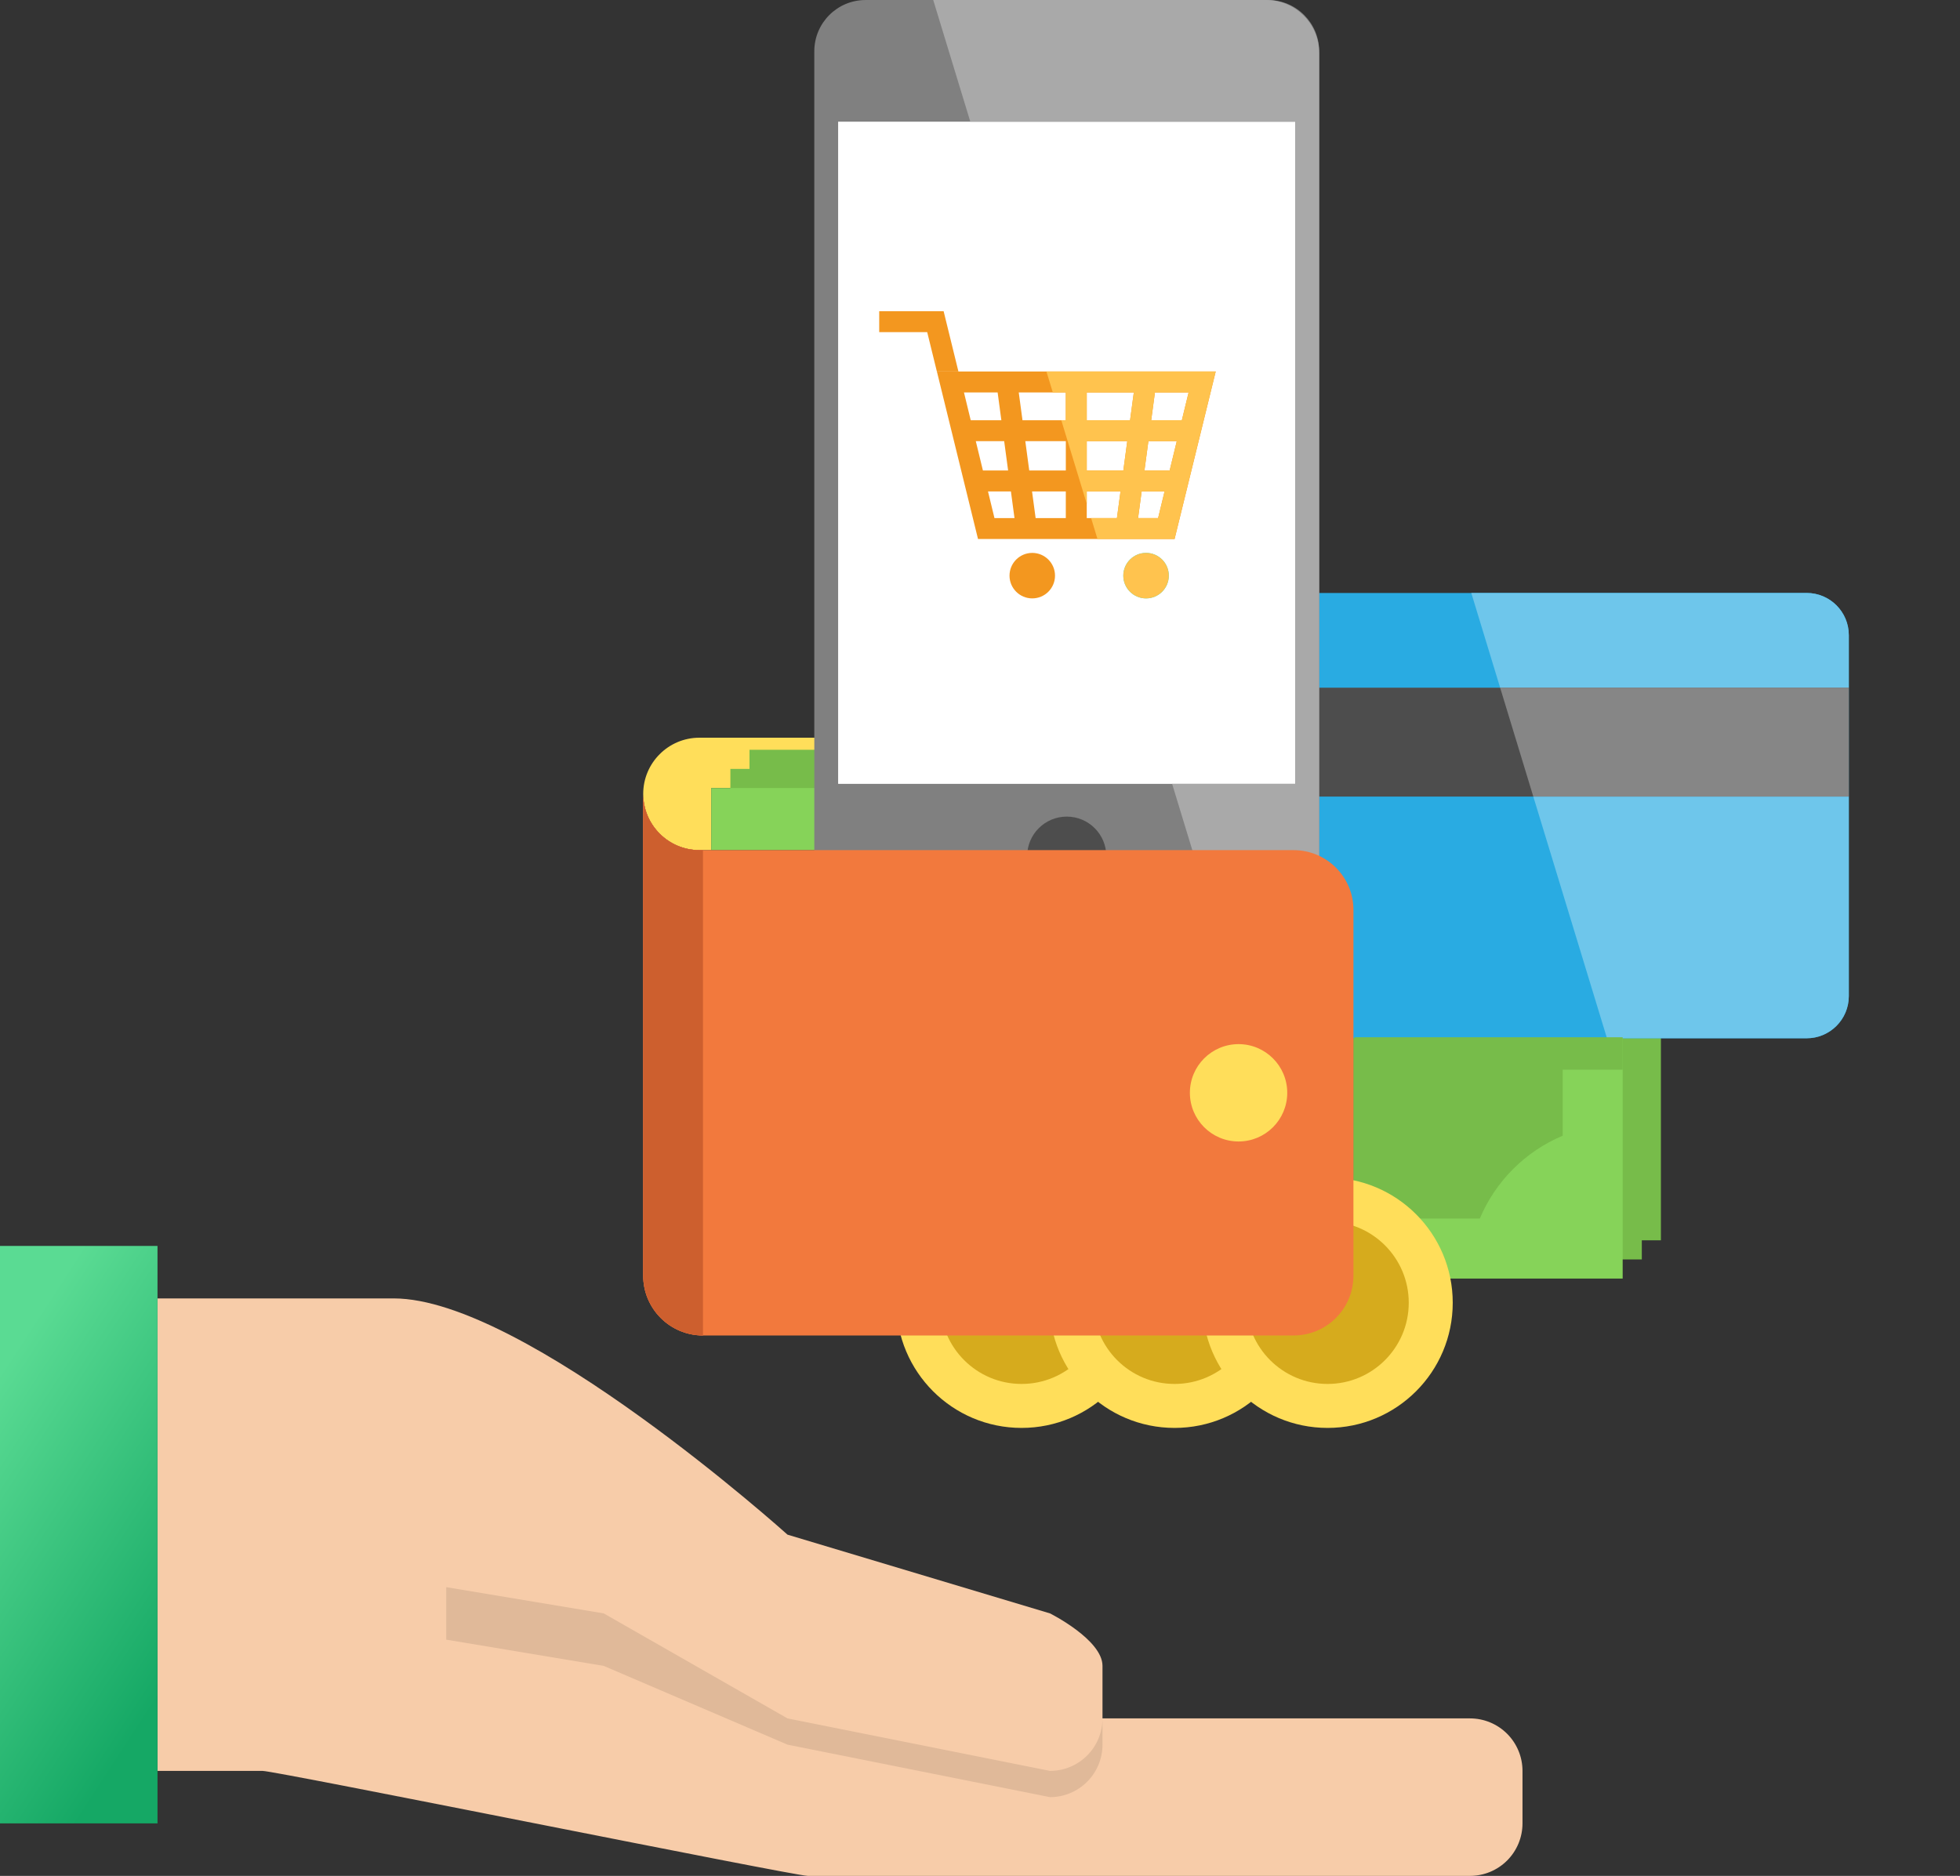
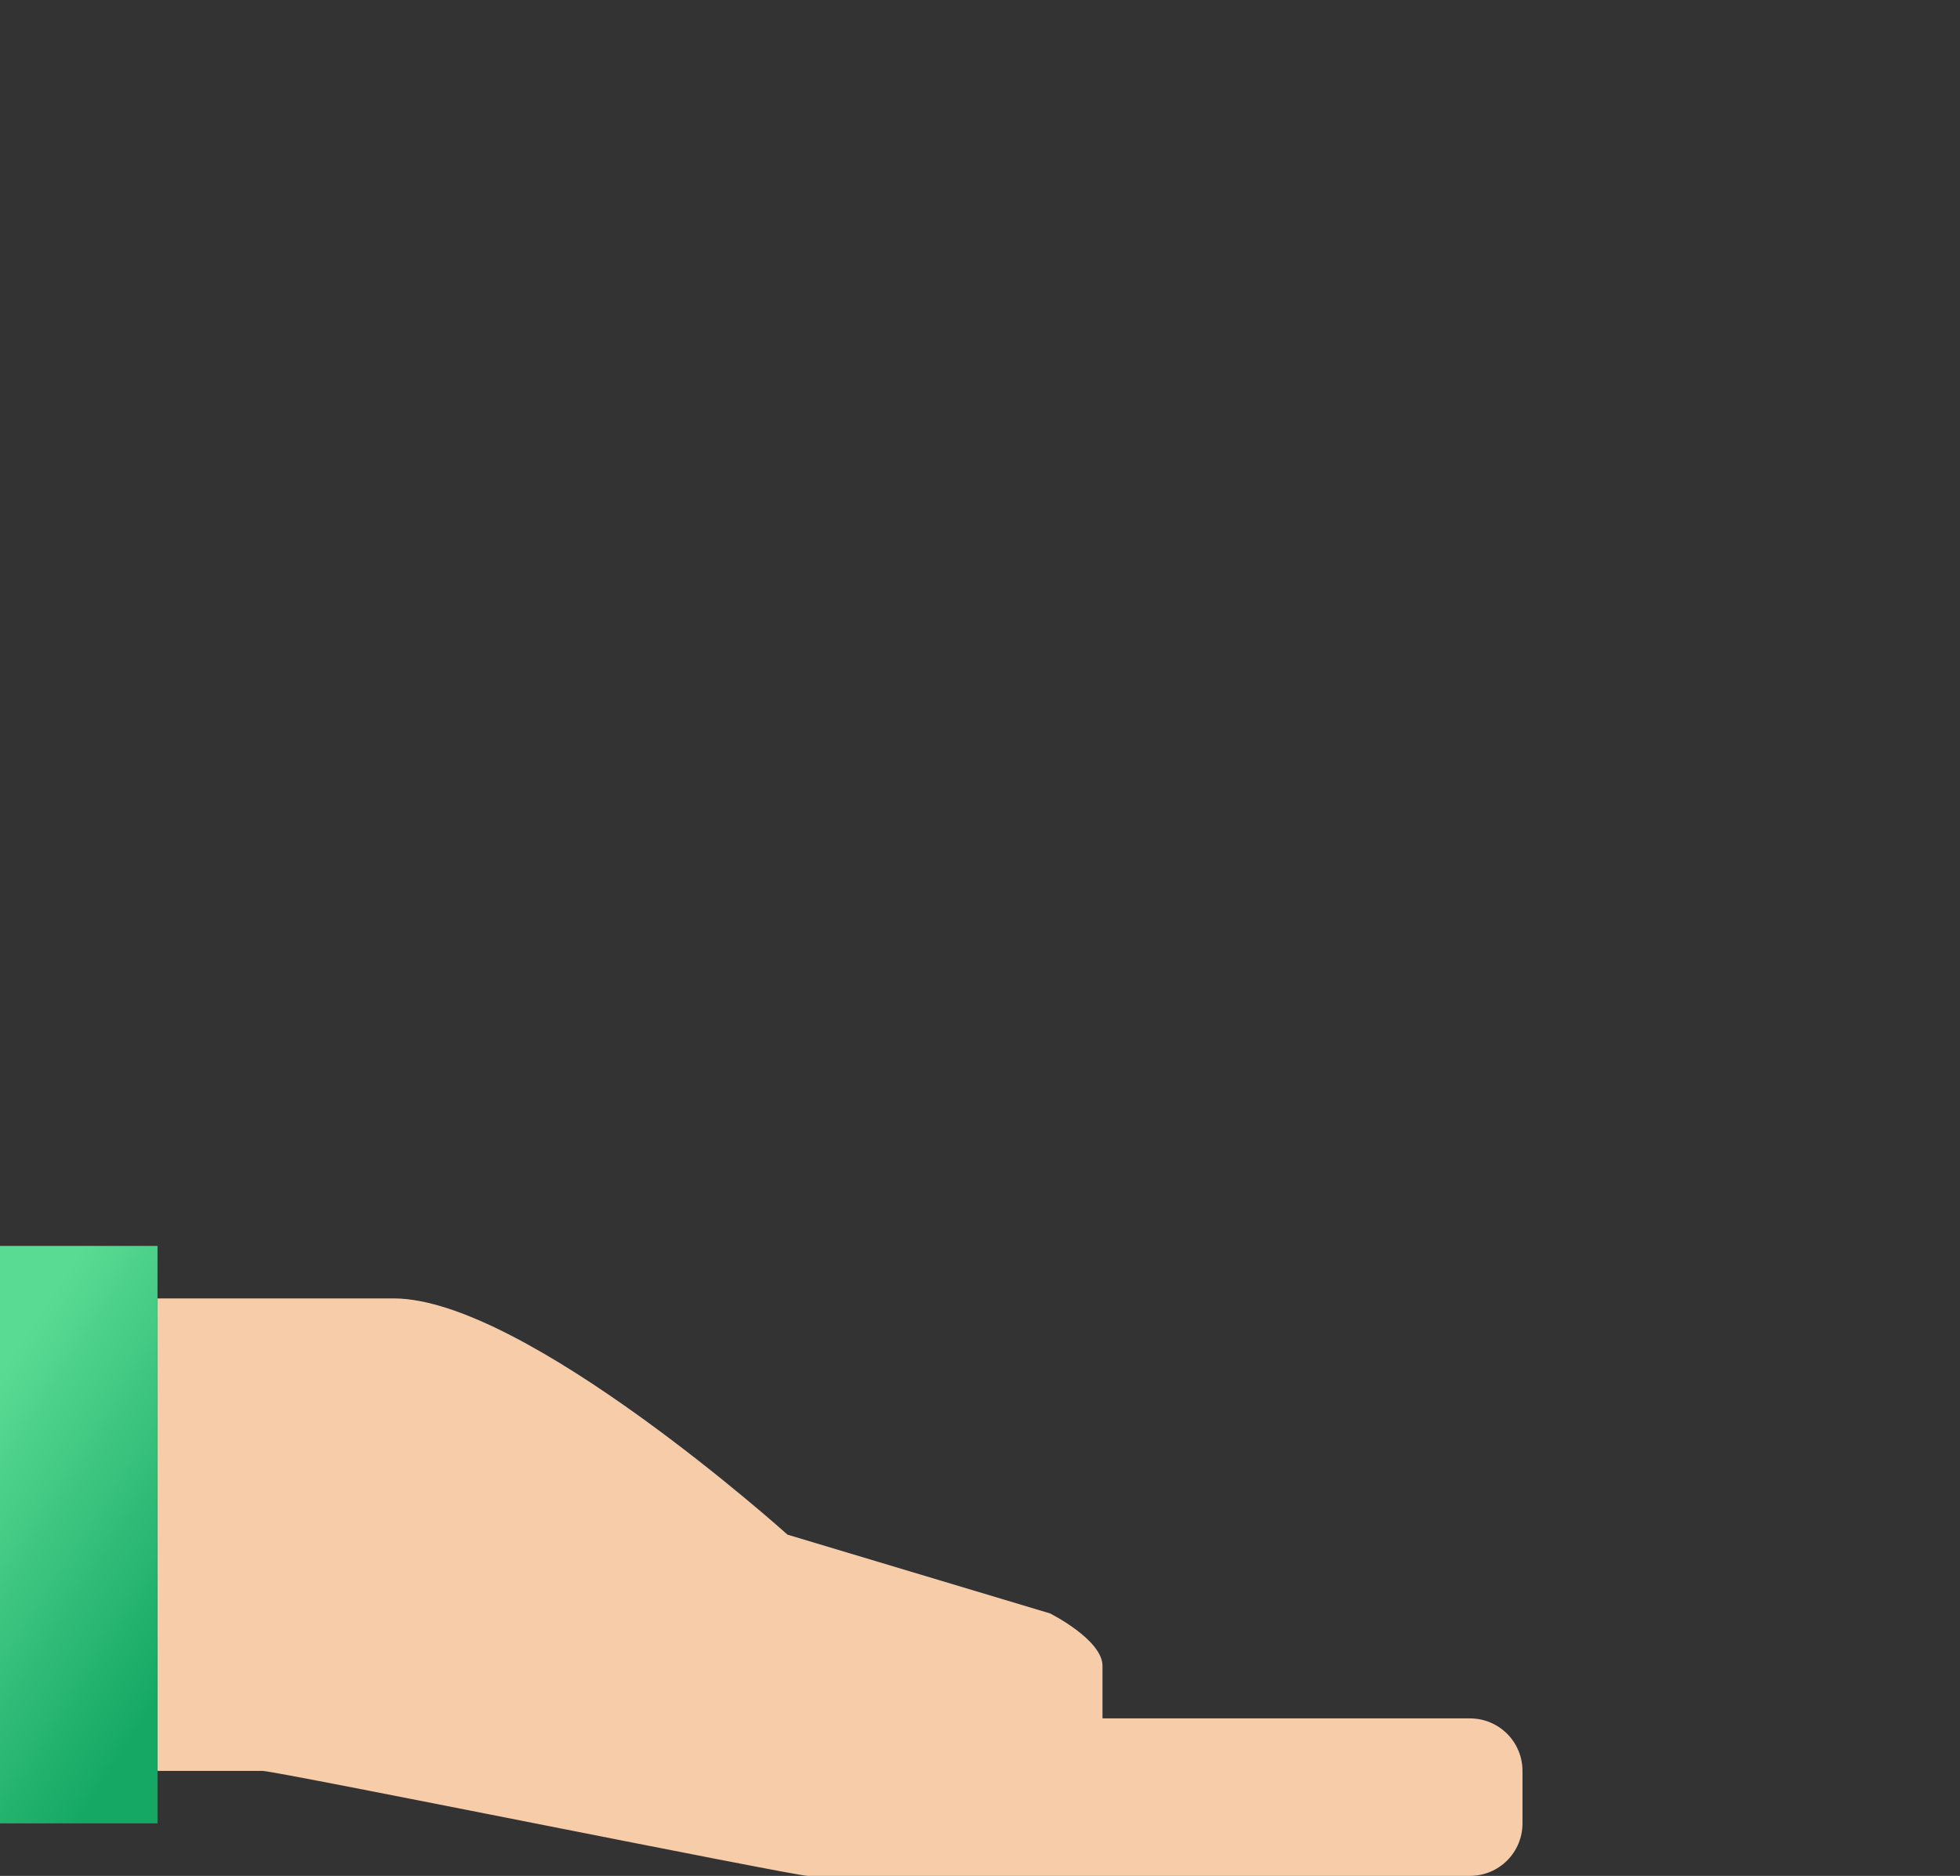
<svg xmlns="http://www.w3.org/2000/svg" fill="none" height="134" viewBox="0 0 140 134" width="140">
  <rect x="0" y="0" width="140" height="134" fill="#333333" stroke="none" />
  <linearGradient id="a" gradientUnits="userSpaceOnUse" x1="5.794" x2="24.39" y1="89.163" y2="101.27">
    <stop offset="0" stop-color="#5adb93" />
    <stop offset="1" stop-color="#15a865" />
  </linearGradient>
  <clipPath id="b">
-     <path d="m38 0h102v102h-102z" />
-   </clipPath>
+     </clipPath>
  <g clip-path="url(#b)">
    <path d="m72.97 102c4.938 0 8.941-4.003 8.941-8.941 0-4.938-4.003-8.941-8.941-8.941s-8.941 4.003-8.941 8.941c0 4.938 4.003 8.941 8.941 8.941z" fill="#ffde5a" />
    <path d="m72.97 98.859c3.203 0 5.8-2.596 5.8-5.8 0-3.203-2.597-5.8-5.8-5.8-3.203 0-5.8 2.597-5.8 5.8 0 3.203 2.596 5.8 5.8 5.8z" fill="#d6ab1d" />
    <path d="m83.898 102c4.938 0 8.941-4.003 8.941-8.941 0-4.938-4.003-8.941-8.941-8.941s-8.941 4.003-8.941 8.941c0 4.938 4.003 8.941 8.941 8.941z" fill="#ffde5a" />
    <path d="m83.898 98.859c3.203 0 5.8-2.596 5.8-5.8 0-3.203-2.597-5.8-5.8-5.8-3.203 0-5.8 2.597-5.8 5.8 0 3.203 2.597 5.8 5.8 5.8z" fill="#d6ab1d" />
    <path d="m96.209 56.289h-45.405v4.439h-.845c-2.217 0-4.016-1.799-4.016-4.016 0-1.108.45-2.114 1.177-2.839.725-.727 1.731-1.177 2.839-1.177h42.034c2.128 0 3.893 1.556 4.217 3.594z" fill="#ffde5a" />
    <path d="m103.694 54.924h-51.524v4.439h41.6c2.359 0 4.27 1.911 4.27 4.27v24.901 1.226c0 .07-.002.137-.006.205h19.238v-35.041z" fill="#77bc4a" />
    <path d="m105.06 53.558h-51.525v4.439h41.6c2.359 0 4.27 1.911 4.27 4.27v24.901 1.226c0 .07-.002.137-.006.205h19.238v-35.041z" fill="#77bc4a" />
    <path d="m102.328 56.29h-51.525v4.439h41.6c2.359 0 4.27 1.911 4.27 4.27v24.901 1.226c0 .07-.002.137-.006.205h19.238v-35.041z" fill="#86d359" />
    <path d="m111.621 66.495v14.632c-2.668 1.12-4.801 3.253-5.921 5.92h-9.025v-22.049c0-2.359-1.911-4.27-4.27-4.27h13.361c1.136 2.596 3.238 4.67 5.855 5.767z" fill="#77bc4a" />
    <path d="m132.058 45.37v25.784c0 1.664-1.349 3.013-3.013 3.013h-46.118c-1.664 0-3.013-1.349-3.013-3.013v-25.784c0-1.664 1.349-3.013 3.013-3.013h46.118c1.664 0 3.013 1.348 3.013 3.013z" fill="#29abe2" />
    <path d="m132.058 49.124v7.778h-52.143v-7.778z" fill="#4d4d4d" />
    <path d="m61.826 0h28.74c2.022 0 3.661 1.639 3.661 3.661v58.525c0 2.022-1.639 3.661-3.661 3.661h-28.74c-2.022 0-3.661-1.639-3.661-3.661v-58.524c0-2.022 1.639-3.661 3.661-3.661z" fill="#808080" />
    <path d="m92.526 8.692v47.301h-32.659v-47.301z" fill="#fff" />
    <path d="m76.196 63.986c1.561 0 2.827-1.266 2.827-2.827s-1.266-2.827-2.827-2.827-2.827 1.266-2.827 2.827 1.266 2.827 2.827 2.827z" fill="#4d4d4d" />
    <path d="m94.826 102c4.938 0 8.941-4.003 8.941-8.941 0-4.938-4.003-8.941-8.941-8.941s-8.941 4.003-8.941 8.941c0 4.938 4.003 8.941 8.941 8.941z" fill="#ffde5a" />
    <path d="m94.826 98.859c3.203 0 5.799-2.596 5.799-5.8 0-3.203-2.596-5.8-5.799-5.8-3.203 0-5.8 2.597-5.8 5.8 0 3.203 2.597 5.8 5.8 5.8z" fill="#d6ab1d" />
    <path d="m50.212 60.727v34.668c-2.359 0-4.269-1.912-4.269-4.272v-34.412c0 2.218 1.798 4.016 4.016 4.016z" fill="#e86e4d" />
    <g fill="#f3971f">
      <path d="m69.858 38.503h2.808 8.425 2.808l2.938-11.966h-19.916zm6.272-8.485h-3.095l-.267-1.985h3.362v1.985zm1.496-1.985h3.361l-.267 1.985h-3.095v-1.985zm-6.1 1.985h-2.189l-.482-1.985h2.404zm-1.826 1.496h2.027l.281 2.094h-1.8zm3.536 0h2.894v2.094h-2.613zm4.389 0h2.894l-.281 2.094h-2.613zm4.403 0h2.027l-.508 2.094h-1.8zm.201-1.496.267-1.985h2.404l-.482 1.985zm-11.196 6.989-.462-1.904h1.637l.256 1.904zm2.684-1.904h2.412v1.904h-2.156zm3.908 1.904v-1.904h2.412l-.256 1.904zm3.666 0 .256-1.904h1.637l-.462 1.904z" />
      <path d="m66.919 26.537h1.54l-1.057-4.306h-4.601v1.496h3.428z" />
      <path d="m73.733 42.745c.898 0 1.625-.728 1.625-1.625s-.728-1.625-1.625-1.625-1.625.728-1.625 1.625.728 1.625 1.625 1.625z" />
    </g>
    <path d="m83.486 41.12c0-.897-.728-1.625-1.625-1.625s-1.625.728-1.625 1.625c0 .898.728 1.625 1.625 1.625s1.625-.728 1.625-1.625z" fill="#2be0c6" />
-     <path d="m90.439 0h-23.78l23.829 0c-.016-0-.033-0-.049-0z" fill="#fff" />
    <path d="m90.492 65.847h-3.767v.001h3.713c.018 0 .035-0.0.053-.001zm3.735-23.49v6.768z" fill="#6ec6eb" />
    <path d="m90.488 0h-23.829l2.649 8.692h23.218v47.301h-8.803l3.003 9.854 3.766-.001c2.067-.029 3.735-1.713 3.735-3.787v-5.156-7.779-6.768-38.569c.001-2.075-1.669-3.761-3.739-3.787z" fill="#a9a9a9" />
-     <path d="m81.291 37.007.256-1.904h1.637l-.462 1.904zm-3.666-3.4v-2.094h2.894l-.281 2.094zm4.122 0 .281-2.094h2.027l-.508 2.094zm-4.122-3.59v-1.985h3.361l-.267 1.985zm4.604 0 .267-1.985h2.404l-.482 1.985zm4.606-3.481h-12.09l.456 1.496h.928v1.985h-.323l1.819 5.968v-.882h2.412l-.256 1.904h-1.845l.456 1.496h2.697 2.808z" fill="#ffc34e" />
    <path d="m81.861 39.495c-.898 0-1.625.728-1.625 1.625 0 .897.728 1.625 1.625 1.625s1.625-.728 1.625-1.625c0-.898-.728-1.625-1.625-1.625z" fill="#ffc34e" />
    <path d="m132.058 56.903h-22.536l5.263 17.263h14.261c1.664 0 3.012-1.349 3.012-3.013zm-3.012-14.546h-23.954l2.061 6.768h24.905v-3.755c0-1.664-1.349-3.013-3.012-3.013z" fill="#6ec6eb" />
    <path d="m132.058 49.124h-24.905l2.369 7.778h22.536z" fill="#868686" />
    <path d="m96.674 64.999v26.125c0 .072-.003.139-.007.206-.104 2.265-1.974 4.066-4.264 4.066h-42.191c-2.359 0-4.269-1.912-4.269-4.272v-34.412c0 2.218 1.798 4.016 4.016 4.016h42.444c2.359 0 4.272 1.912 4.272 4.272z" fill="#f2793d" />
    <path d="m115.905 74.095h-19.158v2.318h19.158z" fill="#77bc4a" />
    <path d="m88.469 81.539c1.92 0 3.477-1.557 3.477-3.477s-1.557-3.477-3.477-3.477-3.477 1.557-3.477 3.477 1.557 3.477 3.477 3.477z" fill="#ffde5a" />
    <path d="m50.212 60.727v34.668c-2.359 0-4.269-1.912-4.269-4.272v-34.412c0 2.218 1.798 4.016 4.016 4.016z" fill="#cd5f2e" />
  </g>
  <path d="m78.75 122.75h26.25c.995 0 1.948.395 2.652 1.098.703.704 1.098 1.657 1.098 2.652v3.75c0 .995-.395 1.948-1.098 2.652-.704.703-1.657 1.098-2.652 1.098h-47.306c-.954 0-37.99-7.5-38.944-7.5h-7.5v-33.75h16.875c9.375 0 28.125 16.875 28.125 16.875l18.75 5.625s3.75 1.875 3.75 3.75v3.75c0 .995-.395 1.948-1.098 2.652-.703.703-1.657 1.098-2.652 1.098l-18.75-3.75-13.125-7.5" fill="#f7cca9" />
  <path d="m0 89h11.25v41.25h-11.25z" fill="url(#a)" />
-   <path d="m75 126.5-18.75-3.75-13.125-7.5-11.25-1.875v3.75l11.25 1.875 13.125 5.625 18.75 3.75c.995 0 1.948-.395 2.652-1.098.703-.704 1.098-1.657 1.098-2.652v-1.875c0 .995-.395 1.948-1.098 2.652-.703.703-1.657 1.098-2.652 1.098z" fill="#e0b999" />
</svg>